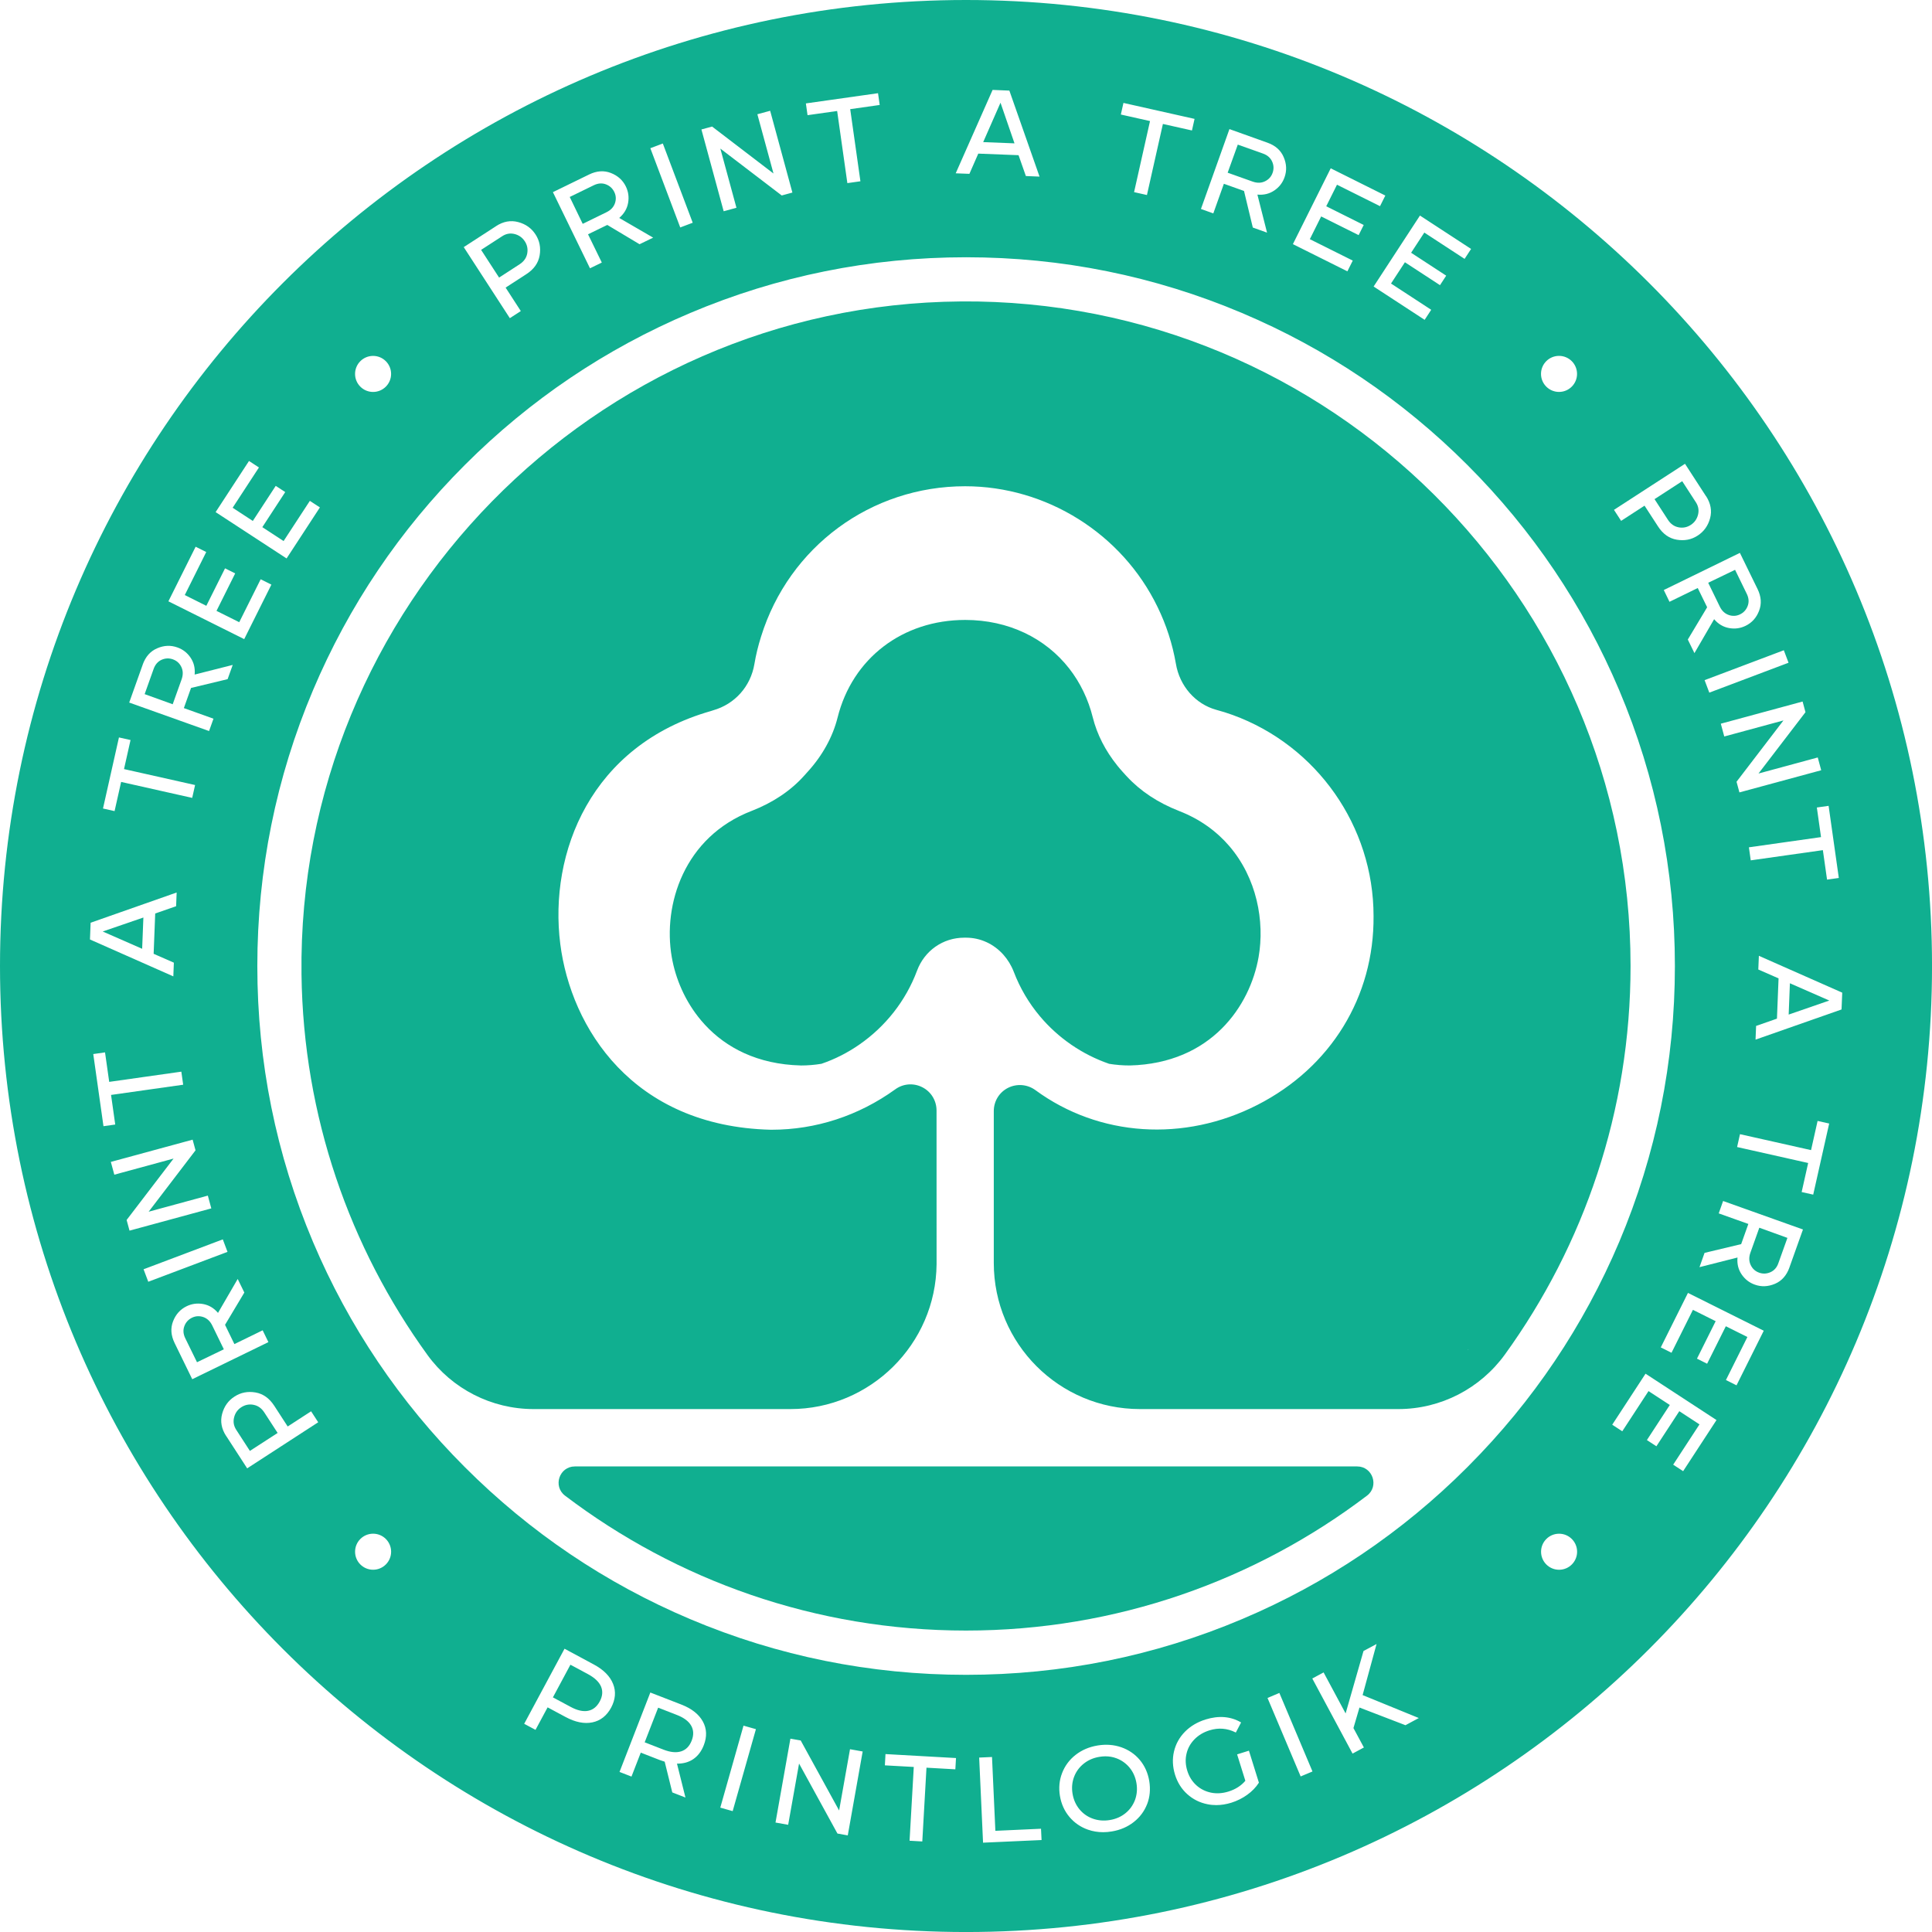
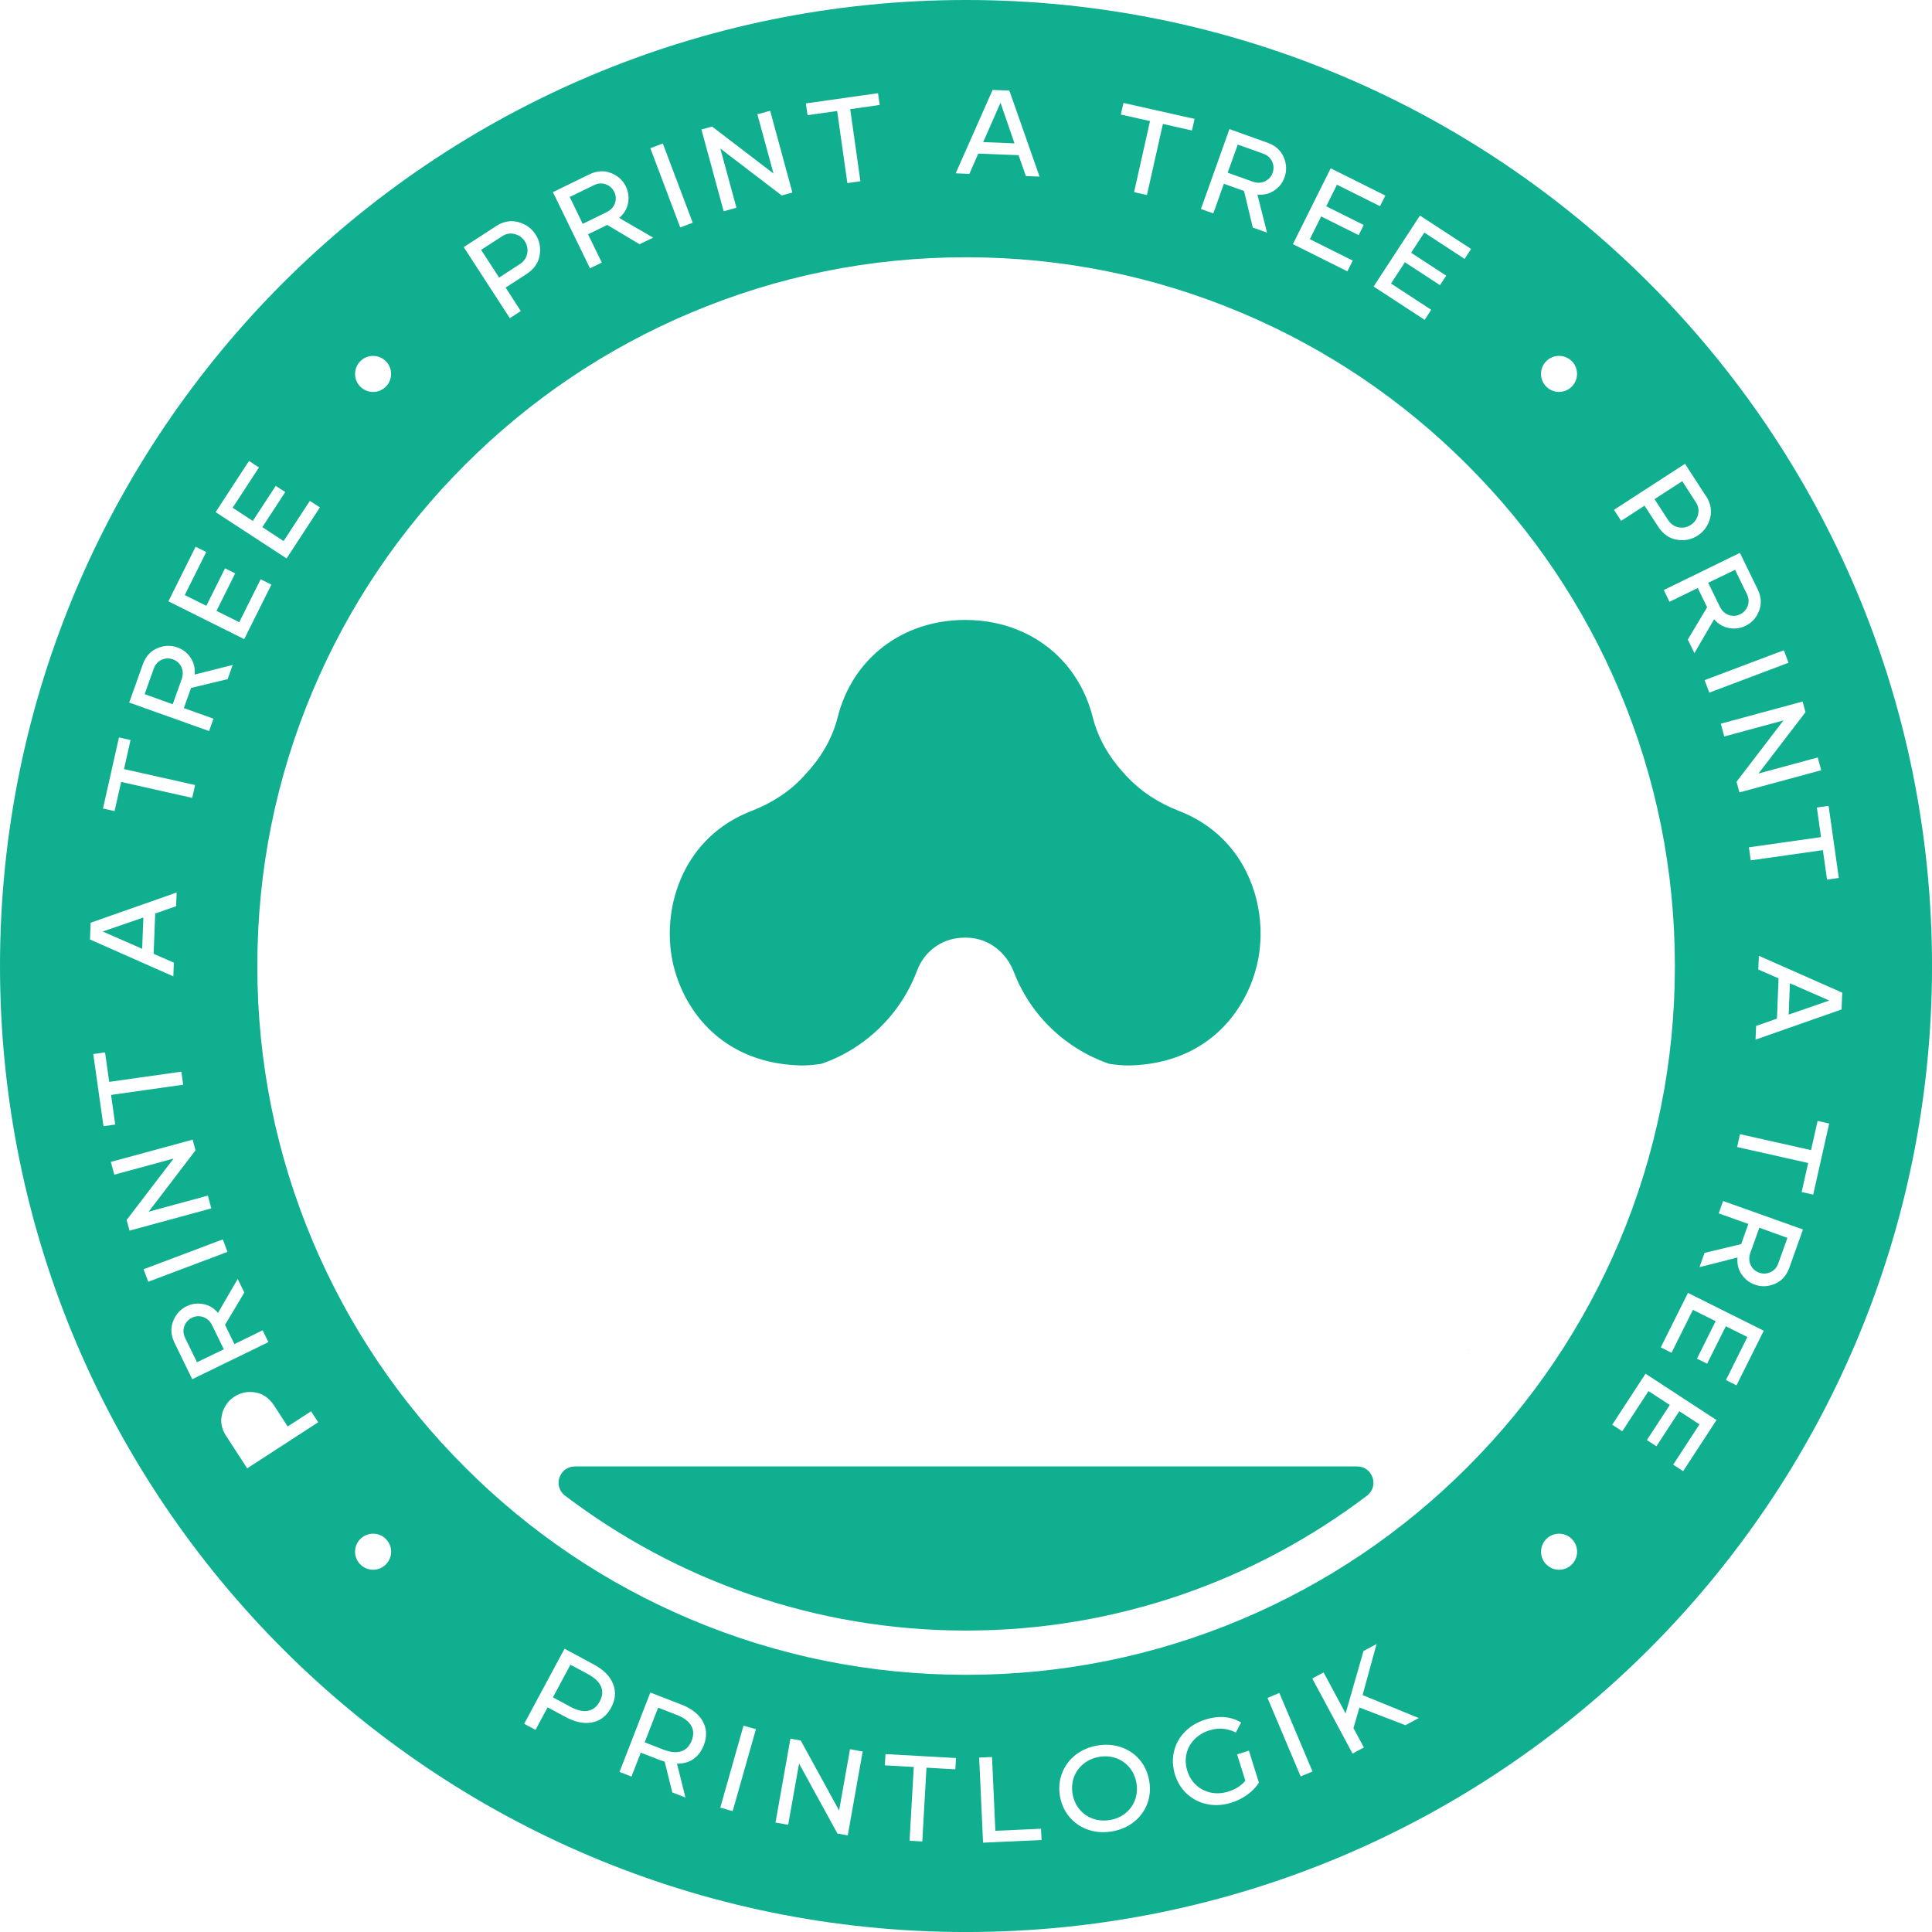
<svg xmlns="http://www.w3.org/2000/svg" id="Layer_2" data-name="Layer 2" viewBox="0 0 984.13 984.13">
  <defs>
    <style>
      .cls-1 {
        fill: #10af90;
      }
    </style>
  </defs>
  <g id="Layer_1-2" data-name="Layer 1">
    <g>
      <path class="cls-1" d="m299.59,852.83l-9.03-4.85-8.92,16.64,9.01,4.83c3.36,1.82,6.35,2.5,8.88,2.01,2.52-.47,4.5-2.07,5.96-4.75,1.43-2.66,1.66-5.22.68-7.57-1-2.37-3.21-4.48-6.57-6.3Z" />
      <path class="cls-1" d="m575.39,900.41c-1.82-2.19-4.09-3.81-6.76-4.79-1.76-.66-3.62-.98-5.57-.98-1,0-2.03.1-3.07.27-3.07.51-5.75,1.68-8,3.5-2.25,1.8-3.89,4.07-4.89,6.73-1,2.68-1.27,5.57-.76,8.58.51,3.03,1.68,5.67,3.5,7.88,1.82,2.21,4.11,3.83,6.82,4.79,2.72.98,5.65,1.21,8.7.7,3.07-.51,5.73-1.68,7.94-3.48,2.21-1.78,3.83-4.05,4.85-6.73.98-2.68,1.25-5.57.74-8.58-.51-3.03-1.68-5.67-3.5-7.88Z" />
      <path class="cls-1" d="m88.11,335.87c-1.95-.7-3.89-.63-5.81.22-1.88.86-3.23,2.39-4.03,4.61l-4.59,12.88,14.29,5.16,4.54-12.69c.82-2.31.76-4.4-.12-6.28-.9-1.88-2.31-3.19-4.28-3.89Z" />
      <polygon class="cls-1" points="509.64 52.32 500.82 72.39 516.77 73.02 509.64 52.32" />
      <path class="cls-1" d="m344.79,873.57l-9.54-3.71-6.86,17.65,9.54,3.71c3.56,1.39,6.61,1.68,9.07.88,2.46-.8,4.24-2.64,5.34-5.47,1.11-2.85,1-5.38-.27-7.62-1.27-2.23-3.73-4.07-7.29-5.45Z" />
      <path class="cls-1" d="m880.61,313.27c1.97.68,3.89.57,5.75-.33,1.86-.9,3.17-2.35,3.89-4.3.74-1.97.57-3.99-.45-6.1l-5.98-12.28-13.69,6.59,5.9,12.12c1.06,2.19,2.6,3.62,4.59,4.3Z" />
      <path class="cls-1" d="m313.24,103.54c.68-1.97.57-3.89-.33-5.75-.92-1.88-2.35-3.17-4.32-3.91-1.95-.72-3.99-.55-6.1.47l-12.28,5.98,6.61,13.69,12.12-5.92c2.19-1.07,3.62-2.6,4.3-4.57Z" />
      <path class="cls-1" d="m855.05,268.62c2.25.41,4.32,0,6.2-1.23,1.9-1.23,3.13-2.97,3.7-5.2.55-2.23.2-4.32-1.08-6.31l-6.98-10.77-14.1,9.15,6.8,10.48c1.39,2.17,3.23,3.46,5.47,3.87Z" />
      <path class="cls-1" d="m644.34,92.36c1.88-.9,3.19-2.31,3.89-4.28.7-1.95.63-3.89-.23-5.79-.86-1.9-2.39-3.25-4.61-4.05l-12.88-4.58-5.16,14.31,12.69,4.52c2.31.82,4.4.78,6.28-.12Z" />
      <path class="cls-1" d="m254.23,141.39l10.46-6.78c2.17-1.41,3.46-3.25,3.87-5.49.41-2.25,0-4.32-1.23-6.2-1.23-1.88-2.95-3.13-5.18-3.71-2.23-.55-4.34-.2-6.33,1.11l-10.75,6.96,9.15,14.1Z" />
      <path class="cls-1" d="m103.56,670.89c-1.99-.68-3.91-.57-5.77.33-1.86.92-3.17,2.35-3.89,4.32-.72,1.95-.57,3.97.45,6.1l6,12.26,13.67-6.59-5.9-12.12c-1.06-2.19-2.6-3.62-4.56-4.3Z" />
-       <path class="cls-1" d="m129.13,715.58c-2.23-.41-4.3,0-6.2,1.23-1.88,1.21-3.13,2.95-3.68,5.18-.57,2.23-.2,4.34,1.08,6.33l6.96,10.75,14.13-9.15-6.8-10.46c-1.41-2.17-3.26-3.46-5.49-3.87Z" />
      <polygon class="cls-1" points="72.41 483.3 73.04 467.37 52.32 474.49 72.41 483.3" />
      <path class="cls-1" d="m691.32,746.98h-398.49c-7.92,0-11.32,10.09-5.02,14.88,56.81,43.11,127.57,68.72,204.26,68.72s147.45-25.61,204.26-68.72c6.31-4.79,2.91-14.88-5.02-14.88Z" />
      <path class="cls-1" d="m511.11,486.31c-4.85-5.45-11.65-8.67-19-8.67h-.96c-10.79,0-20.22,6.59-24.03,16.81-5.79,15.52-16.19,28.48-29.27,37.56-5.96,4.16-12.49,7.49-19.43,9.87-3.44.57-6.94.86-10.5.86-22.14-.55-38.11-9.11-48.85-20.74,10.74,11.63,26.71,20.19,48.86,20.74,3.56,0,7.06-.29,10.5-.86,6.94-2.37,13.47-5.71,19.43-9.87,13.08-9.09,23.48-22.05,29.27-37.56,3.81-10.21,13.24-16.81,24.03-16.81h.96c7.35,0,14.14,3.22,18.99,8.67Z" />
      <path class="cls-1" d="m569.14,389.99c-6.07-7.53-10.35-15.92-12.48-24.46-2.35-9.44-6.47-17.83-11.98-24.92,5.51,7.08,9.62,15.48,11.97,24.91,2.13,8.55,6.41,16.93,12.48,24.47Z" />
      <path class="cls-1" d="m492.08,0C220.31,0,0,220.31,0,492.06s220.31,492.08,492.08,492.08,492.06-220.31,492.06-492.08S763.83,0,492.08,0Zm444.58,447.22l-5.99.85-2.13-15.02-36.74,5.2-.94-6.64,36.74-5.2-2.13-15.08,5.99-.85,5.2,36.74Zm-16.98-84.44l-23.93,31.24,30.18-8.18,1.76,6.51-41.66,11.29-1.47-5.43,23.9-31.23-30.15,8.17-1.76-6.51,41.66-11.29,1.47,5.43Zm-8.63-25.19l-40.36,15.23-2.4-6.36,40.36-15.23,2.4,6.36Zm-15.77-37.53c1.88,3.87,2.13,7.57.76,11.08-1.35,3.52-3.62,6.06-6.86,7.64-2.64,1.29-5.42,1.68-8.39,1.15-2.97-.53-5.53-2.03-7.64-4.52l-10.03,17.28-3.38-6.92,9.85-16.44-4.79-9.8-14.39,7.02-2.91-6,38.77-18.92,9.01,18.44Zm-36.97-63.81l10.67,16.46.04-.02c2.39,3.7,3.09,7.49,2.07,11.3-1.04,3.83-3.15,6.78-6.33,8.84-3.17,2.07-6.71,2.74-10.62,2.09-3.91-.65-7.1-2.93-9.58-6.78l-6.86-10.56-11.93,7.74-3.64-5.61,36.19-23.46Zm-64.17-54.97c5.07,0,9.18,4.11,9.18,9.18s-4.11,9.18-9.18,9.18-9.18-4.11-9.18-9.18,4.11-9.18,9.18-9.18Zm-44.79-54.48l-3.31,5.07-20.52-13.4-6.72,10.28,17.87,11.67-3.16,4.84-17.87-11.67-7.08,10.84,20.47,13.37-3.34,5.12-25.99-16.97,23.6-36.15,26.04,17Zm-71.5-41.06l27.81,13.87-2.7,5.41-21.92-10.93-5.48,10.98,19.09,9.53-2.58,5.17-19.09-9.52-5.77,11.58,21.86,10.91-2.73,5.47-27.76-13.85,19.26-38.61Zm-51.59-19.98l19.34,6.92c4.05,1.43,6.82,3.89,8.29,7.37,1.49,3.46,1.64,6.88.43,10.26-.98,2.78-2.7,5.02-5.2,6.71-2.5,1.7-5.36,2.4-8.62,2.11l4.91,19.37-7.25-2.6-4.48-18.63-10.26-3.66-5.38,15.09-6.3-2.25,14.51-40.68Zm-53.98-13.33l36.2,8.13-1.32,5.9-14.8-3.32-8.13,36.2-6.55-1.47,8.12-36.2-14.86-3.33,1.32-5.9Zm-66.67-6.63l8.54.35,15.37,43.81-6.96-.29-3.73-10.62-20.51-.8-4.52,10.3-6.98-.27,18.79-42.48Zm-58.36,1.68l.85,5.99-15.02,2.13,5.2,36.74-6.65.94-5.2-36.74-15.08,2.13-.85-5.99,36.74-5.2Zm-84.52,16.99l31.27,23.91-8.21-30.18,6.51-1.77,11.33,41.66-5.43,1.48-31.27-23.88,8.2,30.15-6.51,1.77-11.33-41.66,5.43-1.48Zm-25.1,8.63l15.23,40.36-6.36,2.4-15.23-40.36,6.36-2.4Zm-37.56,15.79c3.87-1.88,7.55-2.15,11.08-.78,3.52,1.37,6.06,3.64,7.64,6.86,1.29,2.66,1.68,5.45,1.15,8.41-.53,2.97-2.05,5.51-4.52,7.64l17.28,10.03-6.92,3.36-16.44-9.83-9.81,4.77,7.02,14.39-6.02,2.93-18.89-38.79,18.44-8.99Zm-47.41,26.31c3.71-2.42,7.49-3.11,11.32-2.07,3.83,1.02,6.76,3.13,8.82,6.31,2.07,3.19,2.74,6.73,2.09,10.62-.66,3.91-2.93,7.1-6.76,9.58l-10.58,6.86,7.74,11.95-5.59,3.62-23.48-36.19,16.46-10.67-.02-.02Zm-62.62,66.09c5.07,0,9.18,4.11,9.18,9.18s-4.11,9.18-9.18,9.18-9.18-4.11-9.18-9.18,4.11-9.18,9.18-9.18Zm-63.21,53.52l5.07,3.31-13.4,20.52,10.28,6.72,11.67-17.87,4.84,3.16-11.67,17.87,10.84,7.08,13.37-20.47,5.12,3.34-16.97,25.99-36.15-23.6,17-26.04Zm-27.19,43.68l5.41,2.7-10.93,21.92,10.98,5.48,9.53-19.09,5.17,2.58-9.52,19.09,11.58,5.77,10.91-21.87,5.47,2.73-13.85,27.76-38.61-19.26,13.87-27.81Zm-26.94,60.02c1.45-4.05,3.91-6.82,7.39-8.29,3.46-1.5,6.88-1.64,10.26-.43,2.78.98,5.02,2.7,6.71,5.2,1.7,2.5,2.39,5.36,2.09,8.62l19.39-4.91-2.6,7.25-18.63,4.48-3.66,10.26,15.09,5.4-2.25,6.29-40.68-14.51,6.9-19.35Zm-12.11,37.13l5.9,1.32-3.32,14.8,36.2,8.12-1.47,6.55-36.2-8.13-3.34,14.86-5.9-1.32,8.13-36.2Zm-14.42,94.38l43.81-15.39-.27,6.98-10.65,3.71-.8,20.53,10.3,4.52-.27,6.98-42.46-18.79.33-8.54Zm1.34,66.9l5.99-.85,2.13,15.02,36.74-5.2.94,6.65-36.74,5.2,2.13,15.08-5.99.85-5.2-36.74Zm16.99,84.52l23.91-31.28-30.18,8.21-1.77-6.51,41.66-11.33,1.48,5.43-23.88,31.27,30.15-8.2,1.77,6.51-41.66,11.33-1.48-5.43Zm8.63,25.11l40.36-15.23,2.4,6.36-40.36,15.23-2.4-6.36Zm15.81,37.56c-1.88-3.87-2.15-7.55-.78-11.07,1.37-3.52,3.64-6.06,6.86-7.64,2.64-1.29,5.45-1.68,8.41-1.15,2.97.53,5.51,2.03,7.62,4.52l10.03-17.28,3.38,6.92-9.83,16.44,4.77,9.81,14.39-7.02,2.93,6.02-38.79,18.89-8.99-18.44Zm36.97,63.85l-10.67-16.46-.02.02c-2.42-3.71-3.11-7.49-2.07-11.32,1.02-3.83,3.13-6.78,6.33-8.82,3.17-2.07,6.71-2.74,10.62-2.09,3.89.66,7.08,2.93,9.58,6.76l6.86,10.58,11.93-7.74,3.62,5.59-36.19,23.48Zm64.14,51.64c-5.07,0-9.18-4.11-9.18-9.18s4.11-9.18,9.18-9.18,9.18,4.11,9.18,9.18-4.11,9.18-9.18,9.18Zm121.25,70.24c-2.23,4.16-5.47,6.67-9.58,7.51-4.09.84-8.68-.08-13.59-2.72l-9.19-4.93-6.16,11.46-5.77-3.09.1-.18,20.45-38.06,14.94,8.04c4.93,2.64,8.23,5.96,9.78,9.85,1.58,3.89,1.23,7.96-.98,12.12Zm47.19,19.16c-1.21,3.13-3.03,5.51-5.42,7.12-2.33,1.56-5.1,2.29-8.23,2.25l4.32,17.26-6.71-2.6-.02-.1-3.85-15.56c-1.02-.31-1.86-.59-2.46-.82l-9.72-3.79-4.73,12.2-6.1-2.37.08-.18,15.62-40.27,15.82,6.14c5.22,2.03,8.88,4.91,10.91,8.58,2.03,3.66,2.21,7.76.49,12.14Zm26.51-8l-11.79,41.56-6.31-1.78.06-.2,11.77-41.56,6.3,1.78-.04.2Zm46.84,53.92l-5.26-.94-.04-.08-19.51-35.58-5.55,31.2-6.45-1.15,7.59-42.72,5.26.92.04.1,19.51,35.56,5.55-31.2,6.45,1.15-7.59,42.74Zm54.8-33.65l-.2-.02-14.51-.82-2.13,37.58-6.47-.37v-.2l2.13-37.38-14.72-.82.31-5.75.2.02,35.72,2.01-.33,5.75Zm43.7,36.03l-29.6,1.33v-.2l-1.97-43.15,6.55-.29v.2l1.7,37.4,23.26-1.06v.2l.27,5.55-.2.02Zm54-18.36c-1.39,3.62-3.68,6.71-6.84,9.19-3.13,2.46-6.88,4.07-11.12,4.77-1.51.27-3.01.39-4.46.39-2.68,0-5.26-.43-7.68-1.27-3.77-1.31-6.96-3.5-9.48-6.49-2.54-3.01-4.16-6.61-4.85-10.71-.68-4.09-.31-8.02,1.11-11.67,1.41-3.66,3.73-6.78,6.86-9.23,3.13-2.46,6.9-4.07,11.18-4.79,4.26-.72,8.33-.41,12.1.9,3.75,1.31,6.94,3.48,9.44,6.47,2.5,2.99,4.11,6.59,4.81,10.73.68,4.13.33,8.09-1.06,11.71Zm56.89-10.81c-1.51,2.33-3.52,4.4-5.96,6.14-2.42,1.74-5.14,3.09-8.07,4.01-2.6.8-5.16,1.21-7.68,1.21-1.51,0-3.01-.14-4.48-.45-3.91-.78-7.35-2.5-10.26-5.12-2.91-2.6-5.02-5.96-6.26-9.97-1.23-3.99-1.41-7.96-.51-11.77.9-3.83,2.78-7.21,5.57-10.05,2.8-2.85,6.35-4.95,10.54-6.26,3.3-1.02,6.49-1.43,9.52-1.19,3.03.25,5.85,1.13,8.39,2.62l.16.1-2.68,5.12-.18-.08c-4.2-2.11-8.66-2.46-13.22-1.04-3.09.96-5.67,2.52-7.7,4.61-2.03,2.09-3.4,4.54-4.03,7.35-.66,2.78-.51,5.71.41,8.66.9,2.93,2.44,5.38,4.56,7.33,2.11,1.92,4.65,3.19,7.49,3.79,2.87.59,5.85.39,8.9-.55,3.58-1.11,6.47-2.95,8.62-5.49l-4.2-13.45,6.02-1.88.06.2,5.02,16.09-.04.08Zm21.29-3.23l-.06-.18-16.81-39.8,6.04-2.56.08.2,16.79,39.8-6.04,2.54Zm53.39-26.1l-.08-.04-23.34-8.97-3.07,10.46,5.32,9.89-.18.1-5.59,3.01-.1-.18-20.41-38.06.16-.1,5.61-3.01.08.18,11.12,20.72,9.11-31.79.06-.04,6.59-3.54-7.1,26.02,28.62,11.69-6.8,3.66Zm31.5-131.42c-33.14,33.16-71.75,59.2-114.76,77.38-44.52,18.83-91.81,28.37-140.53,28.37s-96.03-9.54-140.55-28.37c-42.99-18.18-81.6-44.22-114.74-77.38-33.16-33.14-59.18-71.75-77.38-114.74-18.83-44.52-28.37-91.81-28.37-140.55s9.54-96.01,28.37-140.53c18.2-43.01,44.22-81.62,77.38-114.76,33.14-33.16,71.75-59.18,114.74-77.36,44.52-18.83,91.81-28.39,140.55-28.39s96.01,9.56,140.53,28.39c43.01,18.18,81.62,44.2,114.76,77.36,33.16,33.14,59.18,71.75,77.38,114.76,18.83,44.52,28.37,91.81,28.37,140.53s-9.54,96.03-28.37,140.55c-18.1,42.72-43.91,81.15-76.79,114.14l-.59.59Zm46.76,52.23c-5.07,0-9.18-4.11-9.18-9.18s4.11-9.18,9.18-9.18,9.18,4.11,9.18,9.18-4.11,9.18-9.18,9.18Zm63.19-50.22l-5.07-3.31,13.4-20.52-10.28-6.72-11.67,17.87-4.84-3.16,11.67-17.87-10.84-7.08-13.37,20.47-5.12-3.34,16.97-25.99,36.15,23.61-17,26.04Zm27.21-43.72l-5.41-2.7,10.93-21.92-10.98-5.48-9.53,19.09-5.17-2.58,9.52-19.09-11.58-5.78-10.91,21.87-5.47-2.73,13.85-27.76,38.61,19.26-13.87,27.81Zm26.94-60.03c-1.45,4.05-3.91,6.84-7.37,8.31-3.48,1.47-6.9,1.64-10.26.43-2.78-.98-5.02-2.72-6.71-5.2-1.7-2.5-2.42-5.36-2.11-8.62l-19.37,4.91,2.58-7.27,18.65-4.46,3.66-10.28-15.09-5.38,2.23-6.31,40.68,14.51-6.9,19.35Zm12.12-37.11l-5.9-1.32,3.32-14.8-36.2-8.13,1.47-6.55,36.2,8.12,3.33-14.86,5.9,1.32-8.13,36.2Zm-29.39-78.96l.29-6.98,10.62-3.71.82-20.51-10.32-4.52.29-6.98,42.46,18.77-.35,8.56-43.81,15.37Z" />
-       <path class="cls-1" d="m489.38,153.55c-186.8,1.47-338.12,156.03-335.8,342.8.9,72.28,24.58,139.2,64.16,193.84,12.55,17.34,32.69,27.57,54.08,27.57h130.81c40.7,0,74.1-33.08,74.45-73.82l-.02-78.24c0-5.08-2.78-9.64-7.31-11.91-4.46-2.25-9.74-1.82-13.76,1.13-18.65,13.45-40.45,20.55-62.93,20.55h-.43c-70.48-1.72-101.82-52.04-107.23-94.62-5.9-46.51,15.54-101.25,76.77-118.67l1.06-.35c11.1-3.13,19.16-12.2,21.06-23.62.78-4.63,1.88-9.17,3.38-13.92,14.23-45.81,56.01-76.6,103.95-76.6,41.47,0,79.96,24.16,98.03,61.52,4.46,9.13,7.6,18.87,9.33,28.86,1.88,11.36,9.95,20.57,20.57,23.5,3.03.82,5.71,1.66,8.29,2.6,42.97,15.6,71.83,56.74,71.83,102.46.33,41.11-21.76,77.07-59.12,96.17-37.38,19.12-80.72,16.27-113.1-7.49-4.09-2.99-9.46-3.44-13.98-1.17-4.46,2.25-7.25,6.8-7.25,11.83v77.34c0,41.13,33.33,74.45,74.45,74.45h131.65c21.51,0,41.66-10.4,54.27-27.82,40.25-55.68,63.99-124.05,63.99-197.89,0-187.55-153.33-339.98-341.23-338.51Zm258.58,533.97h-.23l.23-.22v.22Z" />
      <polygon class="cls-1" points="911.12 516.81 931.81 509.66 911.75 500.86 911.12 516.81" />
      <path class="cls-1" d="m896.03,648.27c1.97.7,3.91.61,5.81-.24,1.9-.84,3.26-2.37,4.03-4.59l4.61-12.88-14.31-5.18-4.54,12.71c-.82,2.29-.76,4.4.14,6.28.88,1.88,2.31,3.19,4.26,3.89Z" />
      <path class="cls-1" d="m641.1,487.49c-4.32,24.83-24.09,54.21-65.63,55.25-3.54,0-7.04-.29-10.48-.84-13.73-4.73-25.97-13.14-35.29-24.23,9.32,11.09,21.56,19.51,35.29,24.24,3.44.55,6.94.84,10.48.84,41.54-1.04,61.31-30.42,65.63-55.25,3.17-18.2-.91-40.23-14.98-56.56,14.06,16.33,18.14,38.36,14.97,56.56Z" />
      <polygon class="cls-1" points="747.96 687.53 747.96 687.3 747.73 687.53 747.96 687.53" />
      <path class="cls-1" d="m407.92,542.74c3.56,0,7.06-.29,10.5-.86,6.94-2.37,13.47-5.71,19.43-9.87,13.08-9.09,23.48-22.05,29.27-37.56,3.81-10.22,13.24-16.81,24.03-16.81h.96c7.35,0,14.14,3.22,19,8.67,2.21,2.48,4.01,5.41,5.29,8.71,3.18,8.37,7.72,15.98,13.31,22.64,9.32,11.09,21.56,19.5,35.29,24.23,3.44.55,6.94.84,10.48.84,41.54-1.04,61.31-30.42,65.63-55.25,3.17-18.2-.91-40.22-14.97-56.56-6.39-7.42-14.84-13.67-25.62-17.85-10.67-4.17-19.58-10.07-26.46-17.5-.1-.11-.22-.22-.32-.33l-.33-.36-1.56-1.72c-.94-1.04-1.84-2.1-2.71-3.18-6.07-7.53-10.35-15.92-12.48-24.47-2.35-9.43-6.46-17.83-11.97-24.91-12.13-15.58-31.04-24.81-53-24.81h-.02c-31.91,0-57.46,19.53-65.02,49.72-2.44,9.8-7.7,19.37-15.27,27.66l-1.82,2.03c-6.86,7.63-15.84,13.63-26.65,17.85-34.53,13.29-45.32,47.88-40.74,74.39,1.87,10.87,6.71,22.61,15.06,32.47.15.18.32.35.47.53.45.52.9,1.04,1.37,1.55,10.74,11.63,26.71,20.18,48.85,20.74Z" />
      <polygon class="cls-1" points="573.73 395.24 573.41 394.89 573.73 395.25 573.73 395.24" />
-       <path class="cls-1" d="m511.11,486.31c2.2,2.47,4.01,5.41,5.28,8.71,3.18,8.37,7.72,15.99,13.31,22.64-5.59-6.65-10.13-14.27-13.31-22.64-1.27-3.3-3.08-6.24-5.29-8.71Z" />
      <path class="cls-1" d="m382.91,413.06c10.81-4.22,19.8-10.22,26.65-17.85l1.82-2.03c7.57-8.29,12.84-17.85,15.27-27.66,7.55-30.19,33.1-49.72,65.02-49.72h.02c21.95,0,40.87,9.23,53,24.81-12.13-15.58-31.04-24.81-53-24.81h-.02c-31.91,0-57.46,19.53-65.02,49.72-2.44,9.81-7.7,19.37-15.27,27.66l-1.82,2.03c-6.86,7.64-15.84,13.63-26.65,17.85-34.53,13.29-45.32,47.88-40.74,74.39,1.87,10.87,6.72,22.62,15.06,32.48-8.34-9.86-13.19-21.6-15.06-32.47-4.59-26.51,6.2-61.1,40.74-74.39Z" />
      <path class="cls-1" d="m573.41,394.89l-1.56-1.73c-.94-1.04-1.84-2.09-2.71-3.17.87,1.08,1.77,2.14,2.71,3.18l1.56,1.72Z" />
      <path class="cls-1" d="m600.51,413.08c10.77,4.18,19.22,10.42,25.62,17.85-6.39-7.43-14.85-13.68-25.62-17.85-10.67-4.17-19.57-10.06-26.45-17.5,6.88,7.44,15.79,13.33,26.46,17.5Z" />
      <path class="cls-1" d="m573.74,395.25h0c.1.11.22.21.32.33-.1-.11-.22-.21-.32-.33Z" />
    </g>
  </g>
</svg>